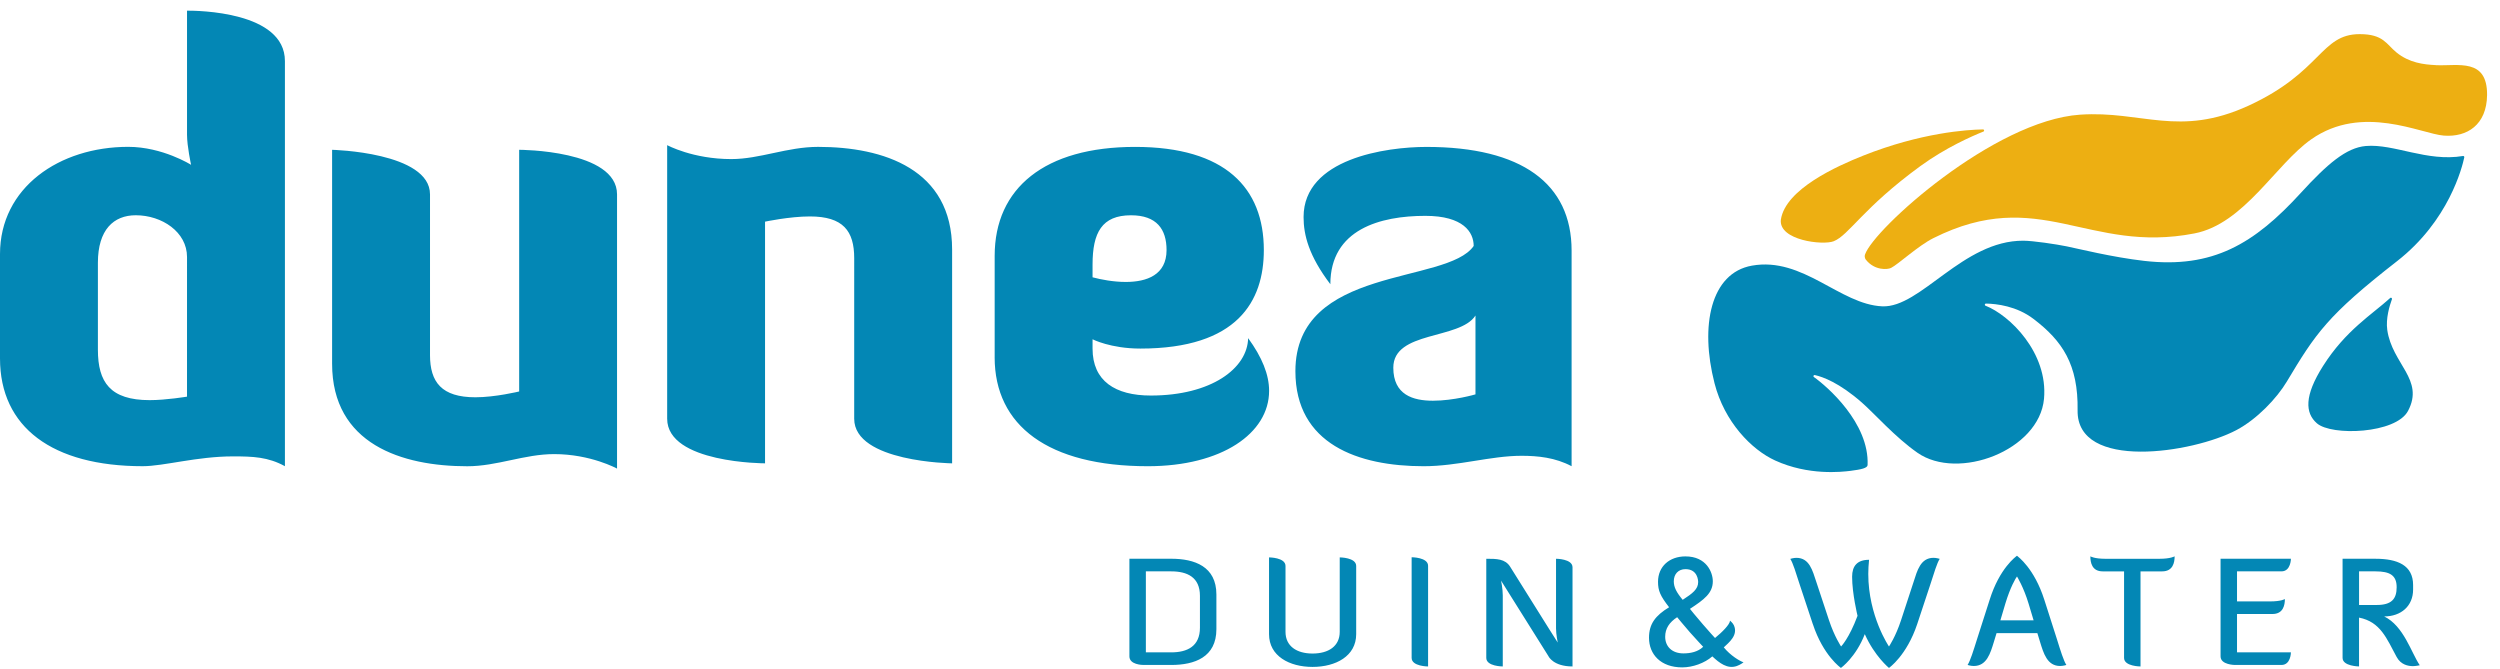
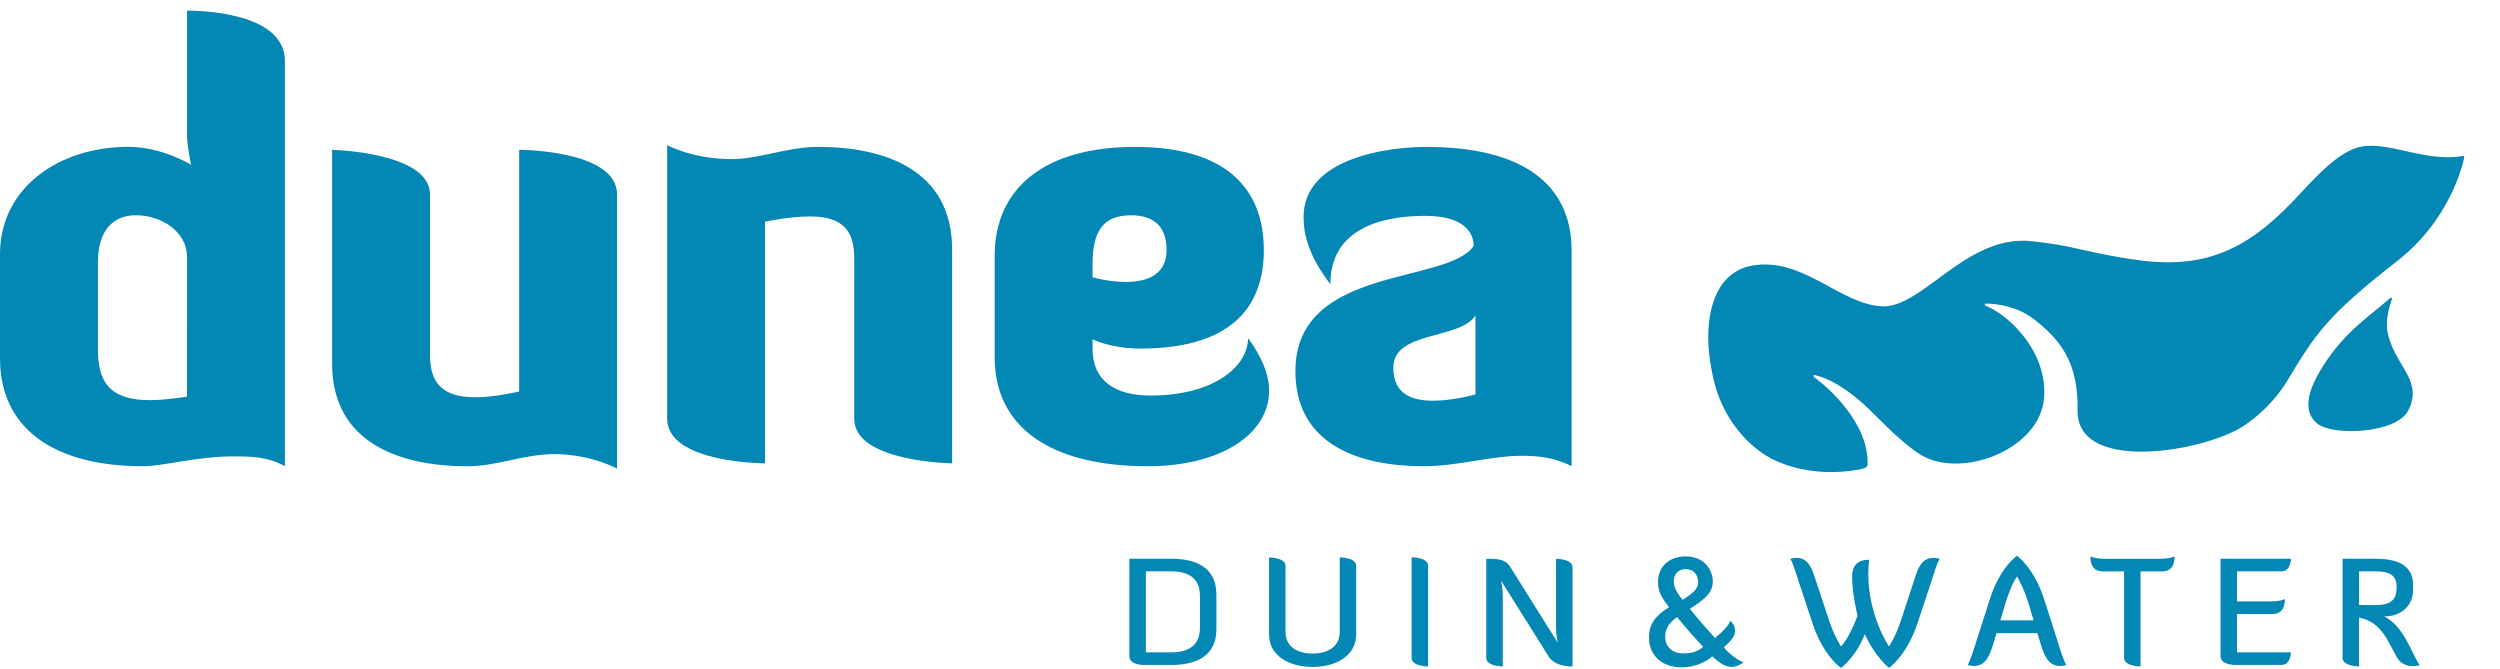
<svg xmlns="http://www.w3.org/2000/svg" width="400" height="107" viewBox="0 0 400 107" fill="none">
  <g clip-path="url(#clip0_2515_1150)">
    <path fill-rule="evenodd" clip-rule="evenodd" d="M45.587 9.773V74.592C42.887 73.108 40.453 73.021 37.289 73.021C31.511 73.021 26.2 74.592 22.838 74.592C8.389 74.592 0 68.38 0 57.343V40.653C0 29.989 9.511 23.495 20.507 23.495C26.011 23.495 30.573 26.371 30.573 26.371C30.573 26.371 29.924 23.4 29.924 21.549V1.705C31.509 1.705 45.587 1.794 45.587 9.775V9.773ZM29.924 41.115C29.924 37.125 25.916 34.441 21.724 34.441C18.18 34.441 15.664 36.755 15.664 42.042V55.952C15.664 61.146 17.616 64.022 23.958 64.022C26.564 64.022 29.922 63.464 29.922 63.464L29.924 41.115ZM68.8 56.795C68.8 61.153 70.667 63.565 76.067 63.565C79.24 63.565 83.067 62.635 83.067 62.635V23.968C83.067 23.968 98.727 23.968 98.727 31.106V74.976C98.727 74.976 94.527 72.657 88.66 72.657C83.904 72.657 79.522 74.601 74.764 74.601C64.327 74.601 53.136 71.075 53.136 58.188V23.97C53.136 23.97 68.802 24.336 68.802 31.104V56.799L68.8 56.795ZM136.673 41.306C136.673 36.946 134.896 34.63 129.589 34.63C126.327 34.63 122.407 35.466 122.407 35.466V74.133C122.407 74.133 106.747 74.133 106.747 66.995V23.224C106.747 23.224 110.849 25.453 117.004 25.453C121.569 25.453 125.951 23.5 130.893 23.5C141.333 23.5 152.338 27.026 152.338 39.918V74.135C152.338 74.135 136.671 73.95 136.671 66.995L136.673 41.306ZM159.147 57.165V40.936C159.147 30.087 167.162 23.504 181.613 23.504C196.064 23.504 202.213 30.087 202.213 40.011C202.213 48.17 198.018 55.772 182.453 55.772C177.698 55.772 174.809 54.285 174.809 54.285V55.774C174.809 60.968 178.442 63.286 184.129 63.286C193.824 63.286 199.607 58.926 199.7 54.102C201.936 57.165 203.056 59.947 203.056 62.541C203.056 69.314 195.5 74.595 183.656 74.595C167.722 74.595 159.144 68.108 159.144 57.163L159.147 57.165ZM174.809 44.369C176.202 44.739 178.164 45.112 180.12 45.112C183.476 45.112 186.649 43.997 186.649 40.011C186.649 36.668 185.062 34.445 180.96 34.445C176.298 34.445 174.809 37.223 174.809 42.327V44.365V44.369ZM212.86 45.48C209.409 40.936 208.571 37.597 208.571 34.726C208.571 25.355 221.811 23.507 228.238 23.507C243.438 23.507 251.456 29.347 251.456 40.1V74.595C248.847 73.204 246.049 72.927 243.438 72.927C238.496 72.927 233.276 74.595 227.776 74.595C217.331 74.595 207.264 71.073 207.264 59.392C207.264 42.419 231.504 45.571 235.789 39.356C235.789 37.131 234.111 34.536 228.056 34.536C220.878 34.536 212.856 36.668 212.856 45.477L212.86 45.48ZM236.073 50.488C233.553 54.385 222.929 52.896 222.929 58.832C222.929 63.188 226.098 64.115 229.269 64.115C232.624 64.115 236.076 63.099 236.076 63.099V50.491L236.073 50.488ZM382.422 47.686C382.422 47.686 382.549 47.568 382.651 47.677C382.751 47.771 382.711 47.869 382.711 47.869C382.329 48.921 381.707 50.959 381.962 52.787C382.744 58.261 387.953 60.727 385.284 65.747C383.356 69.403 373.049 69.793 370.698 67.724C368.82 66.081 368.653 63.342 371.689 58.556C375.311 52.836 379.533 50.317 382.422 47.686Z" fill="#0387B5" />
-     <path fill-rule="evenodd" clip-rule="evenodd" d="M293.393 38.598C291.687 39.278 284.567 38.469 284.938 35.143C285.678 30.254 293.938 26.565 298.102 24.907C307.347 21.233 314.711 20.749 317.28 20.707C317.28 20.707 317.458 20.7 317.458 20.885C317.458 21.023 317.333 21.057 317.333 21.057C315.522 21.779 311.324 23.616 307.244 26.585C298.04 33.299 295.836 37.626 293.393 38.596" fill="#EDAF12" />
    <path fill-rule="evenodd" clip-rule="evenodd" d="M290.362 60.014C290.362 60.014 290.273 59.974 290.177 60.092C290.111 60.172 290.188 60.303 290.188 60.303C292.34 61.813 299.091 67.675 298.815 74.401C298.793 74.891 297.826 75.114 296.075 75.337C294.631 75.515 289.357 76.111 284.024 73.678C280.24 71.949 275.913 67.513 274.324 61.318C271.957 52.102 273.72 43.674 280.302 42.504C288.475 41.039 294.391 48.718 301.16 49.013C307.297 49.287 314.048 38.462 323.737 38.513C325.282 38.518 328.991 39.071 330.693 39.421C332.453 39.777 337.944 41.153 343.086 41.743C354.035 42.987 360.664 39.037 368.142 30.854C372.408 26.195 375.408 23.631 378.533 23.36C383.062 22.976 388.288 25.927 394.082 24.96C394.082 24.96 394.182 24.945 394.237 25.005C394.311 25.087 394.288 25.161 394.288 25.161C393.96 26.721 391.833 35.326 383.502 41.808C372.391 50.464 370.488 53.371 365.895 61.046C364.295 63.727 361.102 67.087 357.828 68.814C350.806 72.522 332.255 75.355 332.415 65.658C332.537 58.315 329.966 54.534 325.371 51.035C322.66 48.962 319.437 48.6 317.748 48.571C317.748 48.571 317.571 48.58 317.571 48.745C317.571 48.875 317.675 48.913 317.675 48.913C321.526 50.406 327.713 56.425 327.042 63.81C326.28 72.08 313.286 76.98 306.788 72.437C303.202 69.931 299.957 66.213 297.891 64.403C294.282 61.237 291.646 60.29 290.373 60.011" fill="#0387B5" />
-     <path fill-rule="evenodd" clip-rule="evenodd" d="M389.741 10.419C387.796 10.33 385.474 10.051 383.436 8.391C381.81 7.075 381.365 5.461 377.554 5.461C371.276 5.461 371.479 11.525 359.765 16.908C348.61 22.026 342.707 17.675 332.805 18.348C318.988 19.296 299.772 36.663 298.405 40.716C298.245 41.206 298.516 41.527 298.579 41.601C299.979 43.308 302.012 43.143 302.568 42.867C303.701 42.301 306.941 39.296 309.332 38.105C326.303 29.612 334.065 40.669 351.116 37.347C359.059 35.809 364.101 26.291 369.801 22.289C377.979 16.56 387.363 21.413 391.008 21.696C394.741 21.986 397.874 19.962 397.932 15.221C397.992 9.229 393.276 10.595 389.739 10.428" fill="#EDAF12" />
    <path fill-rule="evenodd" clip-rule="evenodd" d="M182.972 106.394C182.754 106.394 180.705 106.349 180.705 105.02V89.398H187.394C191.114 89.398 194.623 90.624 194.623 95.118V100.669C194.623 105.168 191.112 106.394 187.396 106.394H182.972ZM183.338 91.418V104.378H187.396C189.963 104.378 191.99 103.413 191.99 100.433V95.335C191.99 92.354 189.963 91.418 187.396 91.418H183.338ZM216.99 101.467C216.99 104.976 213.723 106.706 210.007 106.706C206.314 106.706 203.045 104.976 203.045 101.467V89.184C203.045 89.184 205.681 89.184 205.681 90.555V101.099C205.681 103.387 207.472 104.566 210.007 104.566C212.57 104.566 214.356 103.384 214.356 101.102V89.184C214.356 89.184 216.99 89.184 216.99 90.555V101.467ZM225.861 89.16C225.861 89.16 228.494 89.16 228.494 90.526V106.634C228.494 106.634 225.861 106.634 225.861 105.263V89.16ZM247.956 100.79L249.236 102.809C249.236 102.809 248.965 101.487 248.965 100.551V89.401C248.965 89.401 251.603 89.401 251.603 90.767V106.632C248.492 106.632 247.758 104.998 247.758 104.998L240.172 92.905C240.172 92.905 240.443 94.18 240.443 95.263V106.632C240.443 106.632 237.805 106.632 237.805 105.263V89.403C239.45 89.403 240.827 89.403 241.623 90.674L247.956 100.794V100.79ZM290.05 99.858L287.97 93.58C287.347 91.657 286.885 90.094 286.447 89.421C286.447 89.421 286.958 89.254 287.421 89.254C289.518 89.254 290.003 91.298 290.607 93.099L292.636 99.229C293.512 101.873 294.574 103.436 294.574 103.436C294.574 103.436 295.85 102.16 297.205 98.531C297.205 98.531 296.338 94.971 296.338 92.279C296.338 90.549 297.161 89.566 299.05 89.566C298.97 90.332 298.925 91.104 298.925 91.824C298.925 98.578 302.236 103.438 302.236 103.438C302.236 103.438 303.296 101.895 304.17 99.225L306.176 93.099C306.754 91.298 307.283 89.251 309.365 89.251C309.847 89.251 310.354 89.416 310.354 89.416C309.916 90.09 309.458 91.652 308.832 93.576L306.754 99.853C305.061 104.922 302.234 106.868 302.234 106.868C302.234 106.868 299.936 104.996 298.367 101.463C296.941 105.163 294.55 106.868 294.55 106.868C294.55 106.868 291.721 104.922 290.054 99.853M327.09 95.961C327.743 98.048 328.416 100.141 329.098 102.234C329.698 104.158 330.183 105.718 330.616 106.394C330.616 106.394 330.11 106.559 329.627 106.559C327.545 106.559 326.967 104.519 326.41 102.716L325.976 101.298H319.45L319.016 102.716C318.461 104.521 317.883 106.559 315.801 106.559C315.321 106.559 314.814 106.394 314.814 106.394C315.25 105.718 315.732 104.158 316.336 102.234C317.012 100.139 317.67 98.048 318.345 95.961C319.936 90.888 322.545 89.06 322.718 88.917C322.863 89.06 325.472 90.888 327.09 95.961ZM320.854 96.585L320.061 99.251H325.376L324.576 96.588C323.781 93.944 322.718 92.234 322.718 92.234C322.503 92.517 321.652 93.944 320.852 96.585M342.483 91.418V106.634C342.483 106.634 339.85 106.634 339.85 105.263V91.42H336.441C334.701 91.42 334.458 90 334.458 89.013C334.458 89.013 335.085 89.405 336.827 89.405H345.552C347.292 89.405 347.941 89.013 347.941 89.013C347.941 90 347.674 91.42 345.941 91.42H342.483V91.418ZM357.923 98.239V104.378H366.545C366.545 104.49 366.501 106.394 365.03 106.394H357.607C357.607 106.394 355.29 106.394 355.29 105.02V89.398H366.547C366.547 89.398 366.547 91.418 365.03 91.418H357.923V96.226H363.19C365.052 96.226 365.581 95.843 365.581 95.843C365.581 96.828 365.314 98.242 363.581 98.242H357.925L357.923 98.239ZM381.461 98.627C384.603 100.143 385.805 104.445 387.161 106.44C387.161 106.44 386.532 106.581 386.076 106.581C385.303 106.581 384.143 106.367 383.465 105.119C381.865 102.163 380.881 99.492 377.447 98.817V106.63C377.447 106.63 374.812 106.608 374.812 105.261V89.401H380.078C383.585 89.401 386.096 90.433 386.096 93.605V94.329C386.096 96.971 384.163 98.632 381.458 98.632L381.461 98.627ZM377.45 91.416V96.797H380.272C382.643 96.797 383.465 95.839 383.465 93.959C383.465 92.038 382.376 91.418 380.081 91.418H377.447L377.45 91.416ZM275.801 103.583C276.645 102.785 278.121 101.634 277.43 100.065C277.258 99.668 276.807 99.307 276.807 99.307C276.758 99.945 275.532 101.157 274.403 102.078C274.403 102.078 273.496 101.104 272.458 99.893C271.436 98.728 270.392 97.419 270.392 97.419C272.658 95.93 274.05 94.907 274.05 93.005C274.05 91.601 273.05 89.024 269.672 89.024C267.127 89.024 265.283 90.618 265.283 93.09C265.283 94.53 265.656 95.355 267.056 97.16C264.863 98.491 263.841 99.831 263.841 102.042C263.841 104.699 265.723 106.782 269.152 106.782C270.841 106.782 272.738 106.099 273.974 105.02C275.107 106.09 276.392 107.078 277.874 106.568C278.496 106.351 278.963 105.972 278.963 105.972C278.327 105.756 276.87 104.88 275.807 103.58M269.674 91.064C271.63 91.064 271.705 92.88 271.705 93.137C271.705 94.269 270.816 94.942 269.23 95.972C268.225 94.762 267.807 93.944 267.807 93.012C267.807 91.853 268.534 91.064 269.674 91.064ZM269.347 104.543C267.507 104.543 266.43 103.429 266.43 101.88C266.43 100.542 267.107 99.57 268.345 98.752C268.345 98.752 269.552 100.219 270.396 101.182C271.25 102.149 272.507 103.487 272.507 103.487C271.672 104.3 270.472 104.543 269.347 104.543Z" fill="#0387B5" />
  </g>
  <defs>
    <clipPath id="clip0_2515_1150">
      <rect width="400" height="107" fill="white" />
    </clipPath>
  </defs>
</svg>